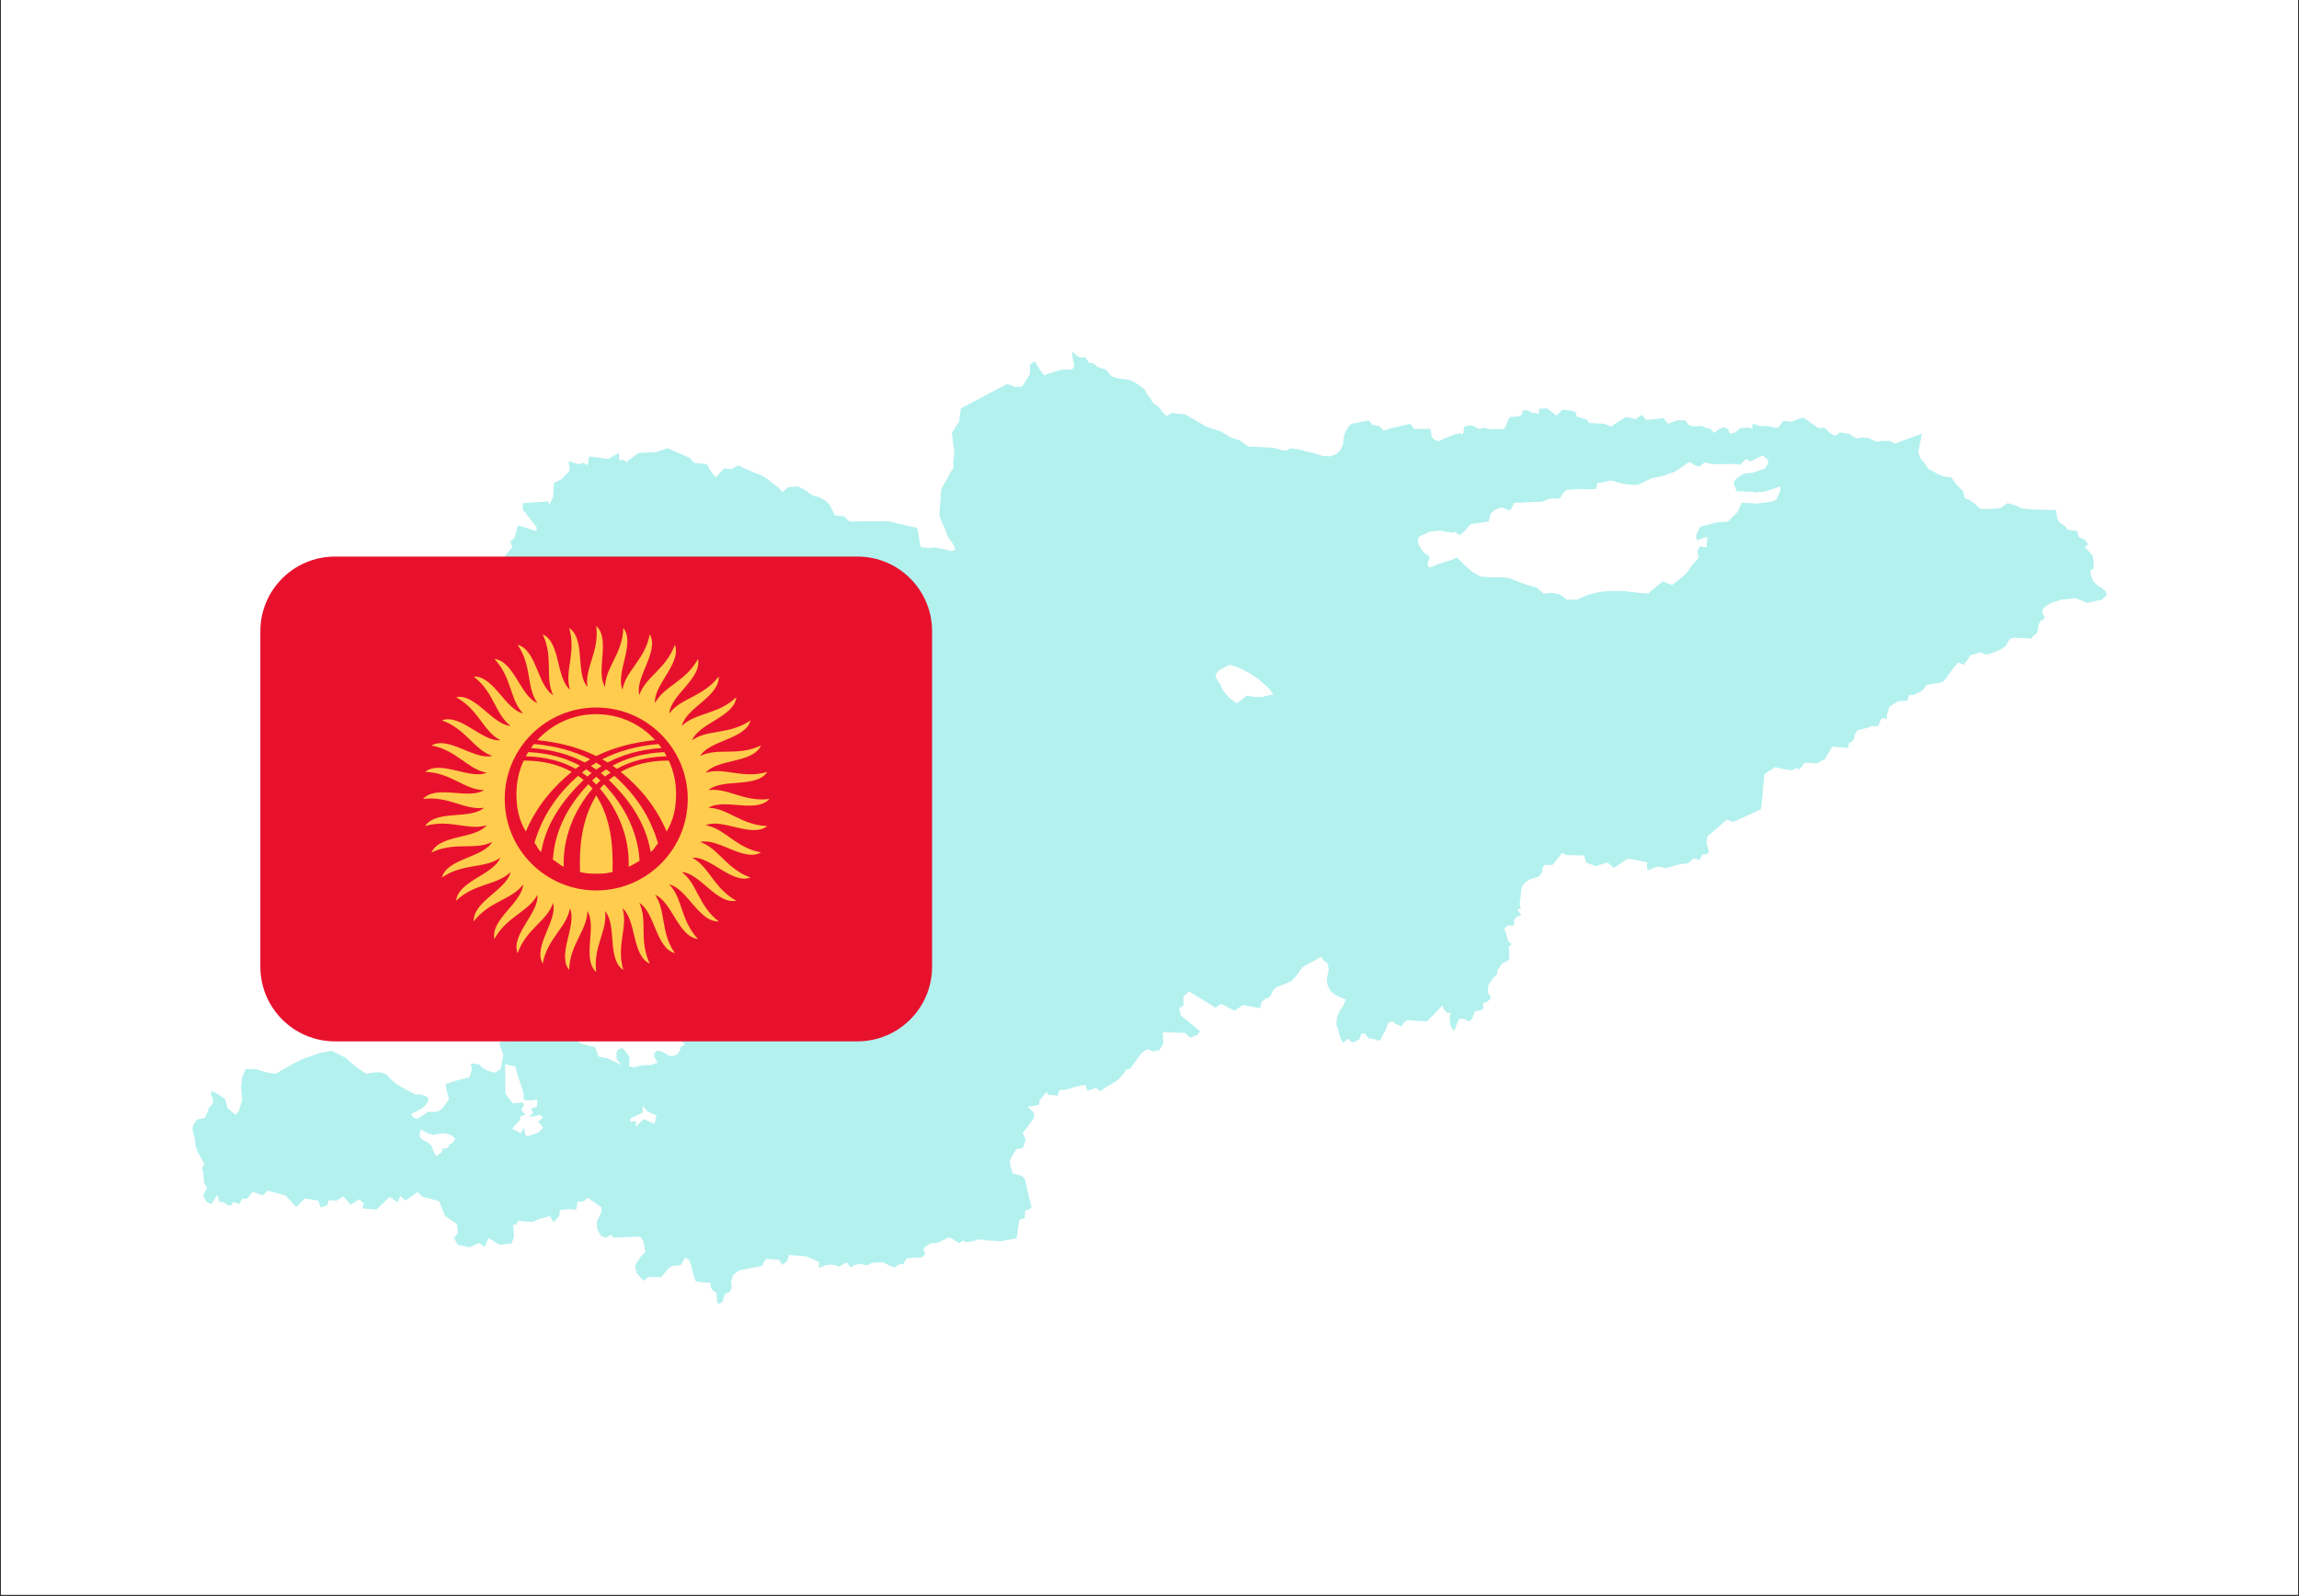
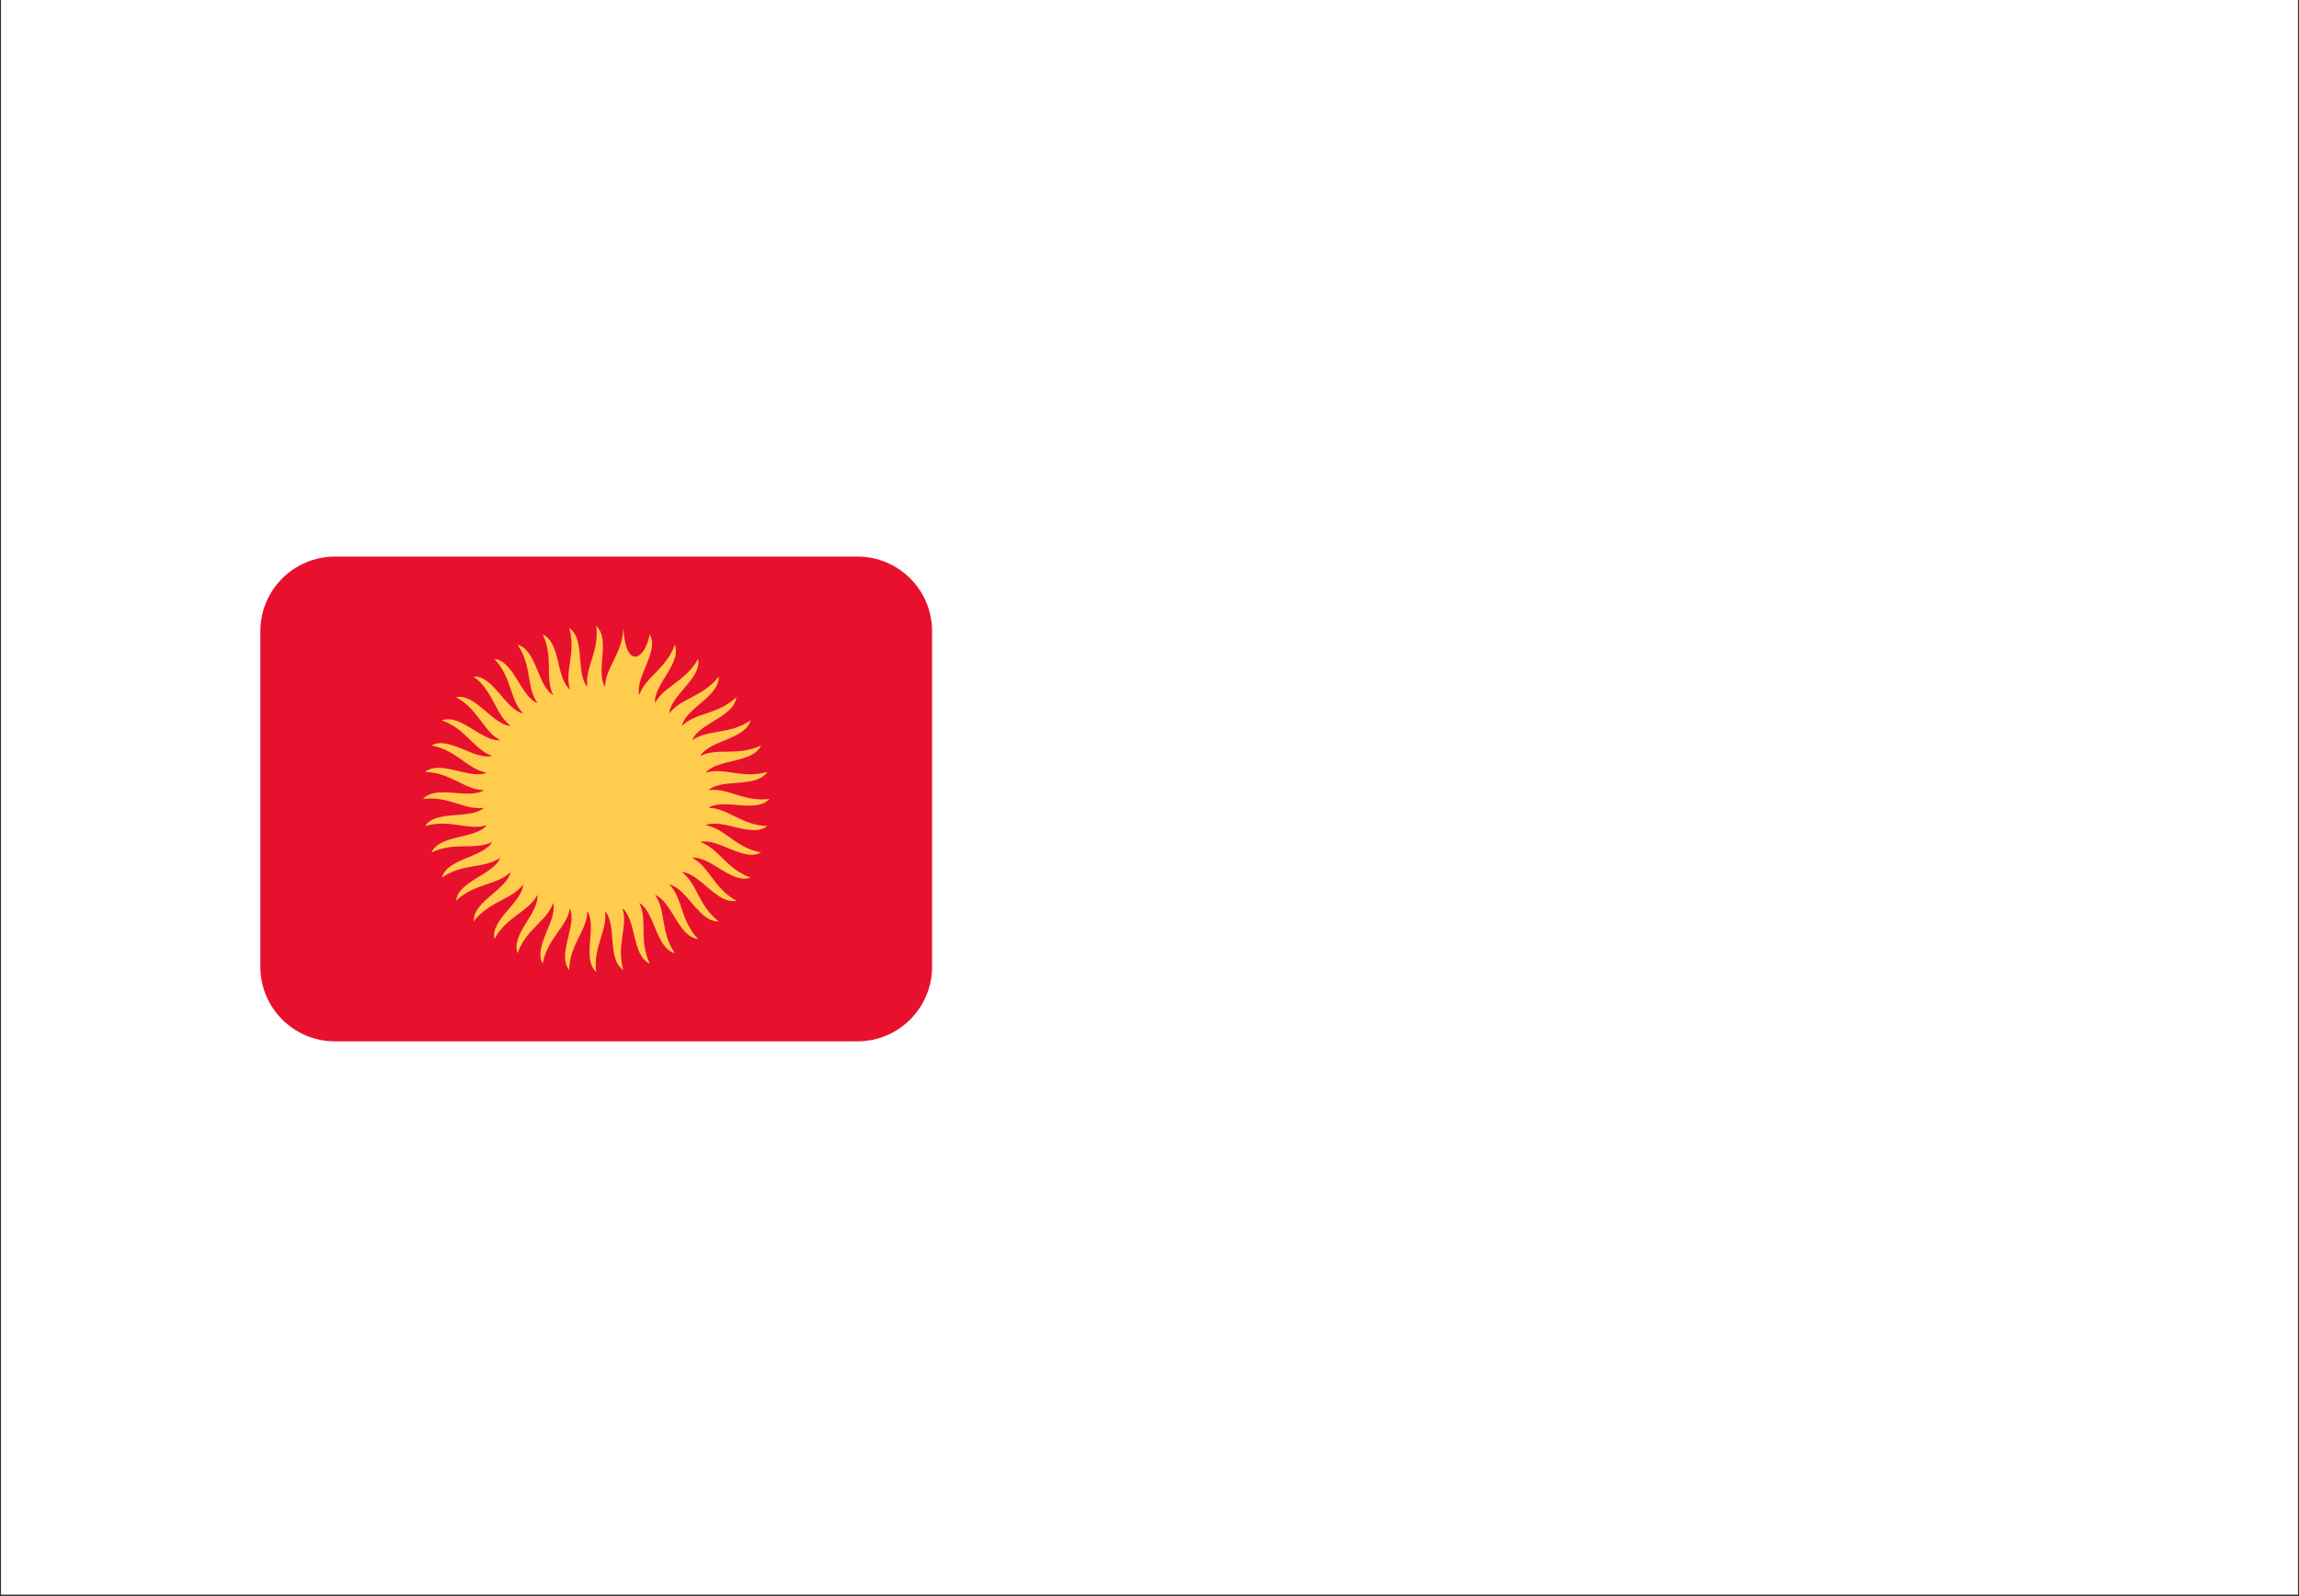
<svg xmlns="http://www.w3.org/2000/svg" width="1080" zoomAndPan="magnify" viewBox="0 0 810 562.5" height="750" preserveAspectRatio="xMidYMid meet" version="1.0">
  <rect x="0" y="0" width="810" height="562.5" fill="#333333" stroke="none" />
  <defs>
    <filter x="0%" y="0%" width="100%" height="100%" id="91def3da80">
      <feColorMatrix values="0 0 0 0 1 0 0 0 0 1 0 0 0 0 1 0 0 0 1 0" color-interpolation-filters="sRGB" />
    </filter>
    <clipPath id="4f5f883192">
      <path d="M 0.359 0 L 809.641 0 L 809.641 562 L 0.359 562 Z M 0.359 0 " clip-rule="nonzero" />
    </clipPath>
    <mask id="a24617fdf1">
      <g filter="url(#91def3da80)">
        <rect x="-81" width="972" fill="#000000" y="-56.25" height="675" fill-opacity="0.3" />
      </g>
    </mask>
    <clipPath id="6a17c8080f">
-       <path d="M 0.801 0.969 L 675.199 0.969 L 675.199 336.418 L 0.801 336.418 Z M 0.801 0.969 " clip-rule="nonzero" />
-     </clipPath>
+       </clipPath>
    <clipPath id="e784b9cc40">
      <rect x="0" width="676" y="0" height="338" />
    </clipPath>
    <clipPath id="bc7459347c">
      <path d="M 91.668 196.148 L 328.461 196.148 L 328.461 366.996 L 91.668 366.996 Z M 91.668 196.148 " clip-rule="nonzero" />
    </clipPath>
  </defs>
  <g clip-path="url(#4f5f883192)">
-     <path fill="#ffffff" d="M 0.359 0 L 809.641 0 L 809.641 562 L 0.359 562 Z M 0.359 0 " fill-opacity="1" fill-rule="nonzero" />
    <path fill="#ffffff" d="M 0.359 0 L 809.641 0 L 809.641 562 L 0.359 562 Z M 0.359 0 " fill-opacity="1" fill-rule="nonzero" />
  </g>
  <g mask="url(#a24617fdf1)">
    <g transform="matrix(1, 0, 0, 1, 67, 123)">
      <g clip-path="url(#e784b9cc40)">
        <g clip-path="url(#6a17c8080f)">
          <path fill="#00cfc8" d="M 560.254 49.93 L 558.746 53.25 L 556.934 53.855 L 551.793 54.457 L 546.656 54.16 L 545.148 57.48 L 541.824 60.805 L 537.895 61.109 L 532.152 62.617 C 532.152 62.617 529.738 65.945 530.949 67.453 C 530.949 67.453 532.762 66.547 534.574 66.242 L 534.27 69.875 L 531.852 69.57 L 530.949 71.383 L 531.551 73.5 L 529.129 76.215 L 527.016 79.234 L 522.184 83.164 L 518.859 81.957 L 516.441 83.77 L 513.727 86.188 L 510.094 85.887 L 504.957 85.281 L 500.426 85.281 L 496.801 85.582 L 492.871 86.492 L 488.645 88.305 L 485.02 88.305 L 482.598 86.492 L 479.879 85.887 L 476.859 86.188 L 474.441 84.074 L 471.117 83.164 C 471.117 83.164 466.887 81.656 464.773 80.75 L 462.055 80.445 L 458.125 80.445 L 454.5 80.145 L 451.477 78.332 L 448.758 75.914 L 446.34 73.5 L 444.223 74.402 L 441.199 75.312 C 441.199 75.312 438.484 76.215 437.277 76.82 C 436.066 77.422 435.465 75.609 436.672 73.797 C 436.672 73.797 436.672 72.59 434.855 71.984 L 433.348 69.875 C 433.348 69.875 431.535 67.152 433.348 65.945 L 436.672 64.43 C 436.672 64.43 440.297 63.828 441.199 64.133 C 442.109 64.43 445.133 64.734 445.133 64.734 L 445.734 64.43 C 445.734 64.43 445.734 64.43 447.242 65.641 L 449.062 64.133 L 451.172 61.715 L 457.52 60.805 C 457.52 60.805 457.52 60.805 457.824 59.598 C 458.125 58.387 457.824 58.387 458.727 57.48 C 459.637 56.574 460.539 56.27 461.75 55.973 C 462.957 55.672 463.262 56.574 465.074 56.879 L 466.582 54.16 C 466.582 54.16 466.582 54.16 469.305 54.16 L 473.535 53.855 L 476.254 53.855 C 476.254 53.855 478.367 52.652 480.184 52.652 C 480.184 52.652 481.996 52.949 482.902 52.348 C 482.902 52.348 483.207 50.832 485.02 49.625 L 489.852 49.324 C 489.852 49.324 492.871 49.625 495.289 49.324 L 495.895 47.207 L 498.309 46.91 L 500.426 46.301 L 504.957 47.512 C 504.957 47.512 508.887 48.117 510.094 47.812 C 511.309 47.512 514.023 45.699 515.539 45.395 C 517.047 45.09 518.859 44.793 518.859 44.793 C 518.859 44.793 520.977 43.883 522.184 43.582 C 523.391 43.277 524.898 42.07 527.016 40.562 C 529.129 39.051 528.227 40.562 531.551 41.473 C 531.551 41.473 531.551 41.473 533.664 39.957 L 536.082 40.562 L 540.918 40.562 C 540.918 40.562 544.543 40.258 546.051 40.863 L 548.168 38.75 L 549.676 39.652 L 553.91 37.543 C 553.91 37.543 553.91 37.543 555.719 38.75 L 556.023 40.258 L 554.816 42.07 L 553.301 42.676 L 550.586 43.582 L 547.566 43.883 C 547.566 43.883 545.148 45.09 544.238 46.301 C 543.336 47.512 544.238 47.812 544.543 49.324 C 544.844 50.832 546.355 49.93 547.566 50.23 C 548.773 50.535 548.773 49.93 551.793 50.535 L 554.816 50.23 L 560.254 48.418 Z M 378.348 122.449 C 376.238 123.055 372.309 122.145 372.309 122.145 C 370.496 123.656 368.684 124.867 368.684 124.867 L 365.965 122.75 C 365.965 122.75 363.551 120.332 363.246 118.824 C 362.941 117.312 359.621 115.805 362.641 113.082 L 366.266 111.27 L 369.891 112.477 L 373.82 114.59 L 376.84 116.707 L 380.168 119.727 L 381.676 121.844 C 381.676 121.844 380.465 121.844 378.348 122.449 Z M 163.664 273.074 L 159.738 271.41 L 156.867 274.277 L 157.168 272.164 L 155.055 272.316 L 155.207 271.105 L 159.434 269.145 L 159.434 266.727 L 161.098 268.691 L 164.27 270.055 Z M 122.723 276.094 C 122.723 276.094 120.91 276.848 120.156 277 C 119.398 277.148 118.949 277.754 118.34 277.148 C 117.734 276.551 117.734 274.582 117.734 274.582 C 117.285 274.434 116.527 276.395 116.527 276.395 C 115.316 275.941 115.02 275.336 113.961 275.188 C 112.902 275.035 114.867 273.074 114.867 273.074 L 116.227 271.711 L 116.375 270.504 L 118.188 269.75 L 116.832 268.539 L 116.832 267.633 L 117.586 266.727 L 117.285 265.52 L 113.656 265.82 L 111.09 262.492 L 110.938 252.07 L 114.562 252.824 L 115.316 255.695 L 116.078 258.113 L 116.98 260.68 L 117.586 262.945 L 117.434 264.609 L 118.645 264.758 L 120.762 264.758 L 122.27 264.461 C 122.418 265.52 122.117 267.176 122.117 267.176 L 120.457 267.48 C 119.852 267.938 120.91 269.145 120.91 269.145 L 119.398 270.652 C 120 270.652 123.477 269.898 123.477 269.898 L 124.23 270.957 L 122.574 272.316 L 123.477 273.223 L 124.387 274.434 Z M 92.352 279.871 L 91.293 280.324 L 90.844 281.531 C 90.844 281.531 90.379 281.805 89.637 281.684 C 88.727 281.531 88.953 282.543 88.578 283.039 C 88.125 283.645 86.617 284.402 86.617 284.402 L 85.559 282.285 L 85.102 280.777 L 83.746 279.719 L 82.383 278.961 L 81.172 278.059 C 80.418 276.551 81.328 275.035 81.328 275.035 L 83.441 276.246 L 85.707 277 L 87.824 276.551 L 89.48 276.395 L 91.449 276.848 L 92.504 277.453 L 93.41 278.355 Z M 675.074 85.578 L 673.711 84.367 L 671.75 83.16 L 670.543 81.801 L 669.637 79.684 L 669.484 78.027 L 670.543 77.574 L 670.691 75.457 L 670.242 72.738 L 667.52 69.715 L 668.73 68.961 L 667.672 67.301 L 665.41 66.242 L 664.805 64.125 L 661.48 63.672 L 660.875 62.77 L 659.816 61.859 L 658.758 61.254 L 657.855 59.746 L 657.398 56.719 C 657.398 56.719 644.859 56.719 644.711 55.816 L 643.348 55.211 L 640.328 54.305 L 637.762 56.117 C 637.762 56.117 630.512 56.719 630.355 56.117 L 628.691 54.453 L 626.73 53.094 L 625.523 52.797 L 625.066 52.043 L 624.613 50.074 L 622.195 47.656 L 620.539 45.242 L 617.969 44.938 L 616.004 44.184 L 614.043 43.125 L 612.379 42.219 L 611.02 40.102 L 609.656 38.594 L 608.902 36.328 L 609.359 33.91 L 610.113 29.832 L 600.746 33.309 L 599.84 32.852 L 598.777 32.398 L 596.367 32.398 L 594.398 32.703 L 593.191 32.25 L 591.227 31.34 L 589.414 31.188 L 586.996 31.496 L 585.789 30.734 L 584.73 29.98 L 581.254 29.375 C 581.254 29.375 579.891 30.734 579.293 30.586 L 577.48 29.375 L 575.816 27.715 L 573.699 27.863 L 568.562 24.238 L 567.355 24.387 L 564.184 25.598 L 561.312 25.297 L 559.5 27.715 C 559.5 27.715 558.441 27.863 557.984 27.715 C 557.535 27.562 556.777 27.266 556.777 27.266 L 554.664 27.109 L 553.301 27.266 L 551.793 26.656 L 550.438 26.355 L 550.438 28.02 L 548.922 27.715 L 546.207 27.863 L 544.391 29.375 L 542.426 29.832 L 541.973 28.469 L 540.613 27.562 L 539.102 28.02 L 536.836 29.527 L 535.625 28.02 L 534.723 28.02 L 532.457 27.109 L 529.285 27.266 L 528.074 26.809 L 526.711 25.148 L 523.84 25.148 L 520.672 26.355 L 519.156 24.387 L 512.965 24.996 L 511.453 23.18 L 509.34 24.691 L 505.867 23.938 L 501.332 26.809 L 500.883 27.414 L 498.309 26.355 L 492.871 26.051 C 492.871 26.051 492.566 25.445 491.812 24.691 C 491.812 24.691 489.094 24.09 488.492 23.789 L 488.188 22.277 L 486.527 21.672 L 483.504 21.367 L 481.387 23.484 L 479.73 22.125 L 478.066 20.918 L 475.195 21.066 C 475.195 21.066 475.348 22.277 475.047 22.879 L 473.988 22.574 L 472.93 22.574 L 471.117 21.523 L 469.453 21.672 L 469.152 23.18 L 467.797 23.789 L 465.074 23.938 L 464.316 24.996 L 463.711 26.809 L 462.809 28.316 L 460.234 28.168 L 458.125 28.316 L 455.707 27.715 L 454.5 28.168 C 454.5 28.168 453.738 28.168 452.688 27.414 C 451.629 26.656 449.664 27.109 449.664 27.109 L 448.906 27.414 L 448.457 30.129 L 447.547 29.676 L 445.438 30.129 L 441.656 31.645 L 439.844 32.547 L 437.875 31.645 L 437.426 30.586 L 436.973 28.168 L 431.234 28.168 L 429.871 26.355 L 422.77 28.02 L 420.504 28.773 L 419.145 27.266 L 416.426 26.656 L 415.215 25.148 L 409.172 26.355 L 408.27 27.109 L 407.359 28.621 L 406.605 30.281 L 406.152 33.754 L 405.398 35.418 L 403.734 37.082 L 401.469 37.836 L 398.902 37.688 C 398.902 37.688 395.578 36.477 394.973 36.477 C 394.367 36.477 390.289 35.27 390.289 35.27 L 387.418 34.969 L 386.664 35.723 L 385 35.723 L 381.676 34.816 L 372.91 34.359 L 372.008 33.754 L 369.891 32.25 L 366.719 31.188 L 363.246 29.07 L 358.105 27.414 L 350.551 23.031 L 345.719 22.574 C 345.719 22.574 344.055 23.938 343.605 23.336 L 342.547 22.125 L 341.34 20.465 L 339.527 19.254 L 338.766 18.348 L 338.469 17.441 L 337.258 16.078 L 336.199 14.117 L 334.539 12.91 L 333.18 12.004 L 331.516 11.098 L 329.398 10.641 L 327.891 10.492 L 326.379 10.188 L 324.566 9.59 L 322.602 7.168 C 322.602 7.168 319.883 6.562 319.434 6.113 C 319.434 6.113 318.523 4.898 317.621 4.898 L 316.711 4.898 C 316.711 4.898 315.957 3.539 315.199 2.785 L 314.145 3.094 L 312.781 2.637 L 310.82 0.973 L 310.82 2.184 L 310.969 3.539 L 311.574 5.957 L 310.82 7.168 L 306.738 7.32 L 302.055 8.828 L 300.848 9.285 L 299.488 7.473 L 297.52 4.293 L 295.863 5.508 L 295.863 8.828 L 293.141 13.207 L 290.727 13.363 L 287.855 12.305 L 271.535 20.918 L 270.93 25.598 L 268.363 29.527 L 268.664 31.949 L 268.82 33.91 L 269.27 36.023 L 269.117 37.688 L 268.82 39.648 L 268.969 41.766 L 267.609 43.883 L 266.703 45.695 L 264.59 49.469 L 263.98 58.684 L 265.039 61.559 L 265.949 63.371 C 265.949 63.371 266.398 64.879 266.703 65.633 C 267.008 66.395 268.363 68.055 268.363 68.055 L 269.426 69.867 L 269.426 70.922 L 267.91 71.227 L 266.703 70.773 L 264.285 70.316 L 262.02 69.867 L 260.207 70.168 L 257.336 69.715 L 256.73 66.09 L 256.125 63.066 L 245.707 60.648 L 232.258 60.801 L 230.445 58.988 L 227.27 58.684 L 226.367 57.023 L 225.004 54.453 L 223.645 53.398 L 221.684 52.191 L 219.566 51.738 L 217.902 50.68 L 216.848 49.77 L 214.129 48.41 L 210.652 48.715 L 208.688 50.379 L 207.324 48.867 L 205.062 47.203 L 202.945 45.539 L 200.984 44.332 L 199.473 43.883 L 195.695 42.219 L 193.125 41.012 L 190.559 42.371 L 188.141 42.066 L 185.121 45.242 L 183.914 43.727 L 181.945 40.559 L 177.566 40.102 L 175.902 38.289 L 168.199 34.969 L 164.27 36.328 L 157.922 36.629 L 154.453 39.199 L 153.543 39.953 L 152.938 39.043 L 151.273 39.199 L 150.977 36.629 L 147.352 38.746 L 140.551 37.836 L 140.094 40.855 L 139.492 40.707 L 138.281 40.102 L 137.074 40.707 L 135.867 40.254 L 133.301 39.5 L 133.754 42.824 L 130.883 45.844 L 128.16 47.203 L 127.863 52.191 L 126.5 55.062 L 126.199 53.699 L 117.285 54.305 L 117.129 56.422 L 122.117 62.918 L 121.969 64.125 L 115.473 62.164 L 114.266 66.543 L 112.75 67.902 L 113.504 69.867 L 108.977 75.156 C 108.977 75.156 108.672 76.516 108.82 77.27 C 108.977 78.027 108.977 78.328 108.977 79.082 C 108.977 79.84 109.574 80.141 109.574 80.141 C 109.574 80.141 111.09 80.141 111.996 80.445 C 112.902 80.742 113.207 80.289 113.961 80.594 C 114.715 80.895 115.168 80.742 115.473 81.199 C 115.773 81.652 116.375 80.895 116.375 80.895 L 117.129 79.082 L 119.098 79.082 L 120.457 78.781 L 122.574 80.141 L 124.082 79.234 L 127.559 81.348 C 127.559 81.348 128.312 83.918 128.766 84.824 L 130.277 84.07 L 132.09 85.277 C 132.09 85.277 132.391 86.637 132.391 87.238 C 132.391 87.844 129.973 91.625 129.973 91.625 C 129.973 91.625 129.219 91.773 128.914 91.172 C 128.617 90.566 127.258 91.172 127.258 91.172 L 125.438 91.172 L 123.781 92.832 L 122.117 92.984 L 122.418 94.191 L 120.91 95.551 L 118.039 97.363 L 116.227 97.668 L 115.922 99.176 L 115.02 99.629 L 113.504 100.234 L 111.543 99.934 C 111.543 99.934 107.613 97.965 107.16 98.57 C 106.711 99.176 106.555 99.48 106.555 99.48 L 105.801 101.746 L 106.254 103.559 L 106.859 105.371 L 106.406 106.273 L 105.348 108.242 L 103.684 108.242 L 102.629 107.035 L 101.57 108.094 C 101.57 108.094 100.512 109.145 98.098 108.848 C 95.68 108.543 94.621 109.906 94.621 109.906 L 93.715 111.566 L 92.957 113.375 L 92.809 114.738 L 90.844 116.551 L 89.48 117.453 L 88.125 118.066 L 86.312 118.363 L 84.348 122.141 L 84.5 124.555 L 83.59 124.406 L 81.629 124.859 L 79.211 127.129 L 77.094 127.883 L 76.945 129.695 L 76.34 130.297 L 73.168 131.051 L 70.449 133.473 L 66.066 132.566 L 66.066 135.742 L 64.254 137.25 L 63.496 140.723 L 64.703 141.781 L 66.672 142.535 L 69.844 142.082 L 71.508 141.18 L 75.281 142.84 L 75.438 144.953 L 77.852 144.953 L 81.934 150.547 L 82.383 151.301 L 83.59 150.848 L 85.559 150.848 L 87.371 149.488 L 89.031 146.922 L 91.75 146.766 L 93.41 145.258 L 96.582 145.559 L 96.887 148.125 L 100.215 152.809 L 100.512 156.59 L 100.215 158.25 L 99.605 160.668 L 99.305 163.688 L 100.059 168.223 L 100.664 166.105 L 104.898 164.145 L 110.789 171.09 L 115.168 168.828 L 116.832 169.73 L 121.059 172.902 L 122.574 170.789 L 125.594 169.125 L 127.559 171.242 L 127.707 169.426 L 130.277 170.641 L 130.727 175.168 L 132.242 174.562 L 133.449 171.691 L 136.773 172.148 L 137.828 175.926 L 140.699 173.66 C 140.699 173.66 140.855 172.602 140.25 171.996 C 140.25 171.996 139.945 171.242 140.25 170.789 C 140.551 170.336 141.305 170.184 141.305 170.184 L 141.609 168.523 L 140.699 167.77 C 140.699 167.77 140.25 166.105 140.25 165.352 C 140.25 164.594 140.094 164.293 140.094 164.293 C 140.094 164.293 140.25 162.332 140.25 161.875 C 140.25 161.422 142.062 160.062 142.062 160.062 L 142.816 161.273 L 144.777 160.969 L 146.141 160.668 L 147.648 162.176 L 149.918 160.668 C 149.918 160.668 150.977 158.855 151.43 158.098 C 151.707 157.633 152.637 157.492 152.637 157.492 L 153.996 155.68 C 153.996 155.68 153.996 155.68 153.848 153.867 L 154.453 152.66 L 155.355 151.449 L 155.355 150.391 C 155.355 150.391 154.898 148.727 154.898 148.281 C 154.898 147.824 153.543 147.219 153.543 147.219 C 153.543 147.219 151.879 146.922 151.73 146.465 C 151.578 146.012 152.484 146.16 154.602 146.012 C 154.602 146.012 155.355 144.805 155.961 143.441 C 156.562 142.082 156.715 142.23 156.715 142.23 L 158.227 140.574 L 158.98 141.477 L 158.527 142.535 L 158.527 143.594 L 159.137 144.953 L 158.98 146.16 L 158.832 147.371 L 156.562 149.637 L 156.113 151.301 C 156.113 151.301 157.168 152.203 158.227 152.055 L 158.375 150.391 L 159.285 151.145 L 160.344 151.602 L 160.645 150.094 L 162 149.34 L 162.305 150.547 L 162.91 151.754 C 162.91 151.754 164.418 153.113 164.117 154.172 C 163.82 155.23 164.418 155.227 164.871 156.438 C 165.328 157.648 165.027 157.043 168.348 156.887 C 168.895 156.867 168.199 157.492 167.895 158.699 C 167.594 159.91 167.895 158.699 168.348 159.758 C 168.801 160.816 168.348 159.758 168.652 160.668 C 168.953 161.578 168.504 161.578 168.652 162.48 C 168.801 163.383 168.953 164.293 168.953 164.293 L 169.258 166.254 L 168.953 167.465 C 168.953 167.465 168.199 168.371 167.895 168.977 C 167.594 169.582 167.594 170.641 167.594 170.641 L 168.801 172.602 C 168.801 172.602 170.16 173.055 171.219 173.207 C 172.277 173.355 172.277 173.66 173.18 173.66 C 174.09 173.66 173.941 173.961 175.754 173.961 C 175.754 173.961 176.961 175.02 177.715 175.324 C 178.469 175.621 179.832 175.926 179.832 175.926 L 181.191 174.562 L 183.004 173.355 L 186.48 173.961 L 187.383 176.375 C 187.383 176.375 187.234 178.344 187.539 178.793 C 187.836 179.25 187.539 180.91 187.539 180.91 L 187.992 182.875 C 187.992 182.875 188.293 184.387 188.746 184.535 C 189.199 184.688 189.5 184.688 189.953 184.84 C 190.41 184.992 191.012 184.535 192.223 184.688 C 193.43 184.84 193.281 184.535 194.035 183.781 C 194.789 183.027 195.094 182.723 195.996 181.969 C 196.906 181.215 197.508 183.477 198.262 183.934 C 199.016 184.387 199.926 184.535 199.926 184.535 C 199.926 184.535 202.039 185.141 202.641 185.141 C 203.246 185.141 204.156 185.445 204.758 185.895 C 205.363 186.348 204.758 185.895 204.758 186.805 C 204.758 187.711 204.453 188.012 204.758 188.617 C 205.062 189.219 206.422 189.219 207.027 189.219 C 207.629 189.219 207.629 189.523 207.93 189.98 C 208.234 190.43 208.84 191.637 209.594 192.09 C 210.352 192.547 210.652 193.449 211.254 194.656 C 211.254 194.656 210.352 195.867 210.949 197.078 C 211.223 197.621 212.316 197.68 213.375 197.832 C 214.426 197.984 215.484 198.438 216.543 198.289 C 217.602 198.133 217.902 199.043 217.902 199.043 L 220.168 199.34 L 224.25 199.191 L 227.574 199.043 L 229.082 200.398 L 229.992 201.914 L 231.348 203.121 L 232.863 203.27 L 234.07 202.211 L 235.578 201.309 L 237.996 200.703 L 240.113 200.102 L 243.133 200.551 L 245.402 200.551 L 246.004 201.457 L 245.707 202.816 L 244.344 205.391 L 242.379 206.293 L 239.656 207.203 L 235.734 208.105 L 234.523 208.559 L 233.465 209.312 L 232.258 210.223 L 231.051 210.828 L 229.082 211.281 L 227.574 211.887 L 226.816 214.453 L 221.98 214.453 L 222.891 216.266 L 223.344 217.172 L 221.832 218.531 L 221.684 220.492 L 221.832 222.762 C 221.832 222.762 220.625 221.855 220.168 221.703 C 219.715 221.551 217.902 222.609 217.754 222.156 L 217.297 220.492 C 217.297 220.492 216.543 220.344 215.941 221.098 L 216.09 222.457 L 215.941 224.422 L 215.484 226.387 L 214.73 227.293 L 213.523 226.988 L 212.316 227.293 L 210.949 226.086 L 209.594 225.176 L 207.629 224.879 L 206.57 224.422 L 205.363 222.91 L 203.855 224.422 L 201.59 220.492 L 199.77 218.836 L 195.848 218.984 C 195.848 218.984 196.602 219.738 196.906 220.344 C 197.203 220.949 198.113 221.098 198.113 221.098 L 198.113 222.312 L 198.867 223.066 L 200.379 223.363 L 200.68 225.027 L 199.621 225.48 L 197.66 226.539 L 198.414 227.293 L 200.227 227.898 L 200.984 229.105 L 201.133 232.277 L 200.074 233.492 L 199.621 234.395 L 199.77 236.961 L 198.113 236.512 L 196.602 235.605 L 194.637 233.637 L 191.918 232.883 L 190.863 232.883 L 189.5 231.523 L 189.047 229.711 L 187.539 229.562 L 184.668 229.105 C 184.516 232.129 179.074 231.672 179.074 231.672 L 179.98 233.336 L 179.074 235.453 L 177.863 237.266 L 172.578 242.555 L 172.73 243.457 L 174.391 245.121 L 172.883 245.875 L 172.578 247.082 L 171.672 248.598 L 169.707 249.199 L 168.348 248.895 L 166.535 247.691 L 164.723 247.238 L 163.516 248.141 L 163.516 249.5 L 164.723 251.617 L 163.82 251.766 L 162.457 252.375 L 160.039 252.375 L 158.832 252.527 L 156.562 253.129 L 154.602 252.824 L 154.75 251.617 L 154.75 249.5 L 153.848 248.141 L 152.332 246.328 L 150.977 246.785 L 150.215 247.844 L 150.215 250.258 L 152.035 252.371 L 150.215 251.469 L 146.895 249.953 L 143.875 249.352 L 142.668 246.023 L 139.945 245.422 L 137.223 244.516 L 134.508 241.797 L 130.277 242.102 L 129.371 239.078 L 127.258 240.586 L 125.746 239.379 L 118.188 240.289 L 112.75 243.914 C 109.73 243.914 108.82 244.516 108.82 244.516 L 110.336 248.746 L 109.379 253.816 L 107.352 255.027 C 107.352 255.027 102.902 254.223 102.09 252.199 C 102.09 252.199 100.477 251.793 98.855 251.793 L 99.262 253.816 L 98.449 256.648 L 93.594 257.863 L 89.953 259.074 L 90.355 261.102 L 91.168 264.336 C 91.168 264.336 89.547 267.172 87.926 268.387 C 87.926 268.387 86.312 269.199 83.883 268.793 L 80.238 271.219 C 80.238 271.219 78.621 271.625 77.809 269.598 L 81.051 267.98 C 81.051 267.98 84.285 265.957 83.883 263.938 C 83.883 263.938 81.859 262.316 79.43 262.719 L 77.004 261.504 L 73.363 259.484 C 73.363 259.484 71.742 258.676 69.715 256.246 C 67.695 253.816 62.027 255.434 62.027 255.434 L 58.387 253.008 L 54.742 249.766 L 49.891 247.34 L 45.434 248.152 L 39.773 250.172 L 35.727 252.199 L 30.059 255.434 L 27.223 255.027 L 23.176 253.816 L 19.535 253.816 L 18.32 256.648 L 17.922 260.297 L 18.32 264.742 L 17.117 268.539 L 16.059 269.898 L 14.398 268.539 L 13.188 267.48 L 12.281 264.312 L 10.773 263.25 L 9.562 262.492 L 7.602 261.438 L 7.297 262.492 L 8.051 264.461 L 8.051 265.82 L 6.543 267.48 L 6.238 268.691 L 5.18 270.957 L 2.461 271.562 L 1.254 273.223 C 1.254 273.223 0.801 274.277 0.801 274.883 C 0.801 275.484 1.703 278.512 1.703 278.512 C 1.703 278.512 1.703 280.473 2.008 281.078 C 2.312 281.684 2.461 282.59 2.762 283.195 C 3.066 283.801 3.969 285.309 3.969 285.309 L 5.027 287.426 L 4.125 288.633 L 4.574 289.992 L 4.879 293.922 L 5.938 295.434 L 4.574 298.301 L 5.781 300.566 L 7.445 301.32 L 9.562 298.152 L 10.316 300.566 L 11.98 300.719 L 13.039 301.625 L 14.398 301.93 L 15.152 300.566 L 17.27 301.32 L 18.328 299.508 L 20.141 299.359 L 22.102 296.941 L 25.426 298.301 L 27.391 296.637 L 33.586 298.301 L 37.359 302.379 L 40.383 299.359 L 45.066 300.113 L 45.977 302.531 L 48.238 301.777 L 48.84 299.965 L 51.711 300.113 L 53.98 298.605 L 56.547 301.625 L 59.418 299.66 L 61.234 301.172 L 60.629 302.836 L 65.613 303.289 L 70.297 298.754 L 73.02 300.719 L 74.074 298.457 L 75.887 300.113 L 80.121 297.094 L 81.777 298.754 L 87.668 300.27 L 89.785 305.555 L 94.016 308.422 L 94.32 311.441 L 92.957 313.41 L 94.32 315.676 L 98.395 316.586 L 101.723 315.074 L 103.84 316.43 L 105.047 313.262 L 108.977 315.676 L 113.207 315.223 L 114.109 312.957 L 113.809 308.422 L 114.715 308.727 L 115.621 307.215 L 120.457 307.668 L 123.023 306.613 L 126.805 305.555 C 126.805 305.555 127.559 307.062 127.863 307.52 C 128.16 307.973 128.766 306.914 128.766 306.914 L 130.125 305.402 L 130.277 303.438 L 133.301 303.133 L 136.016 303.289 L 136.469 300.566 L 138.887 300.27 L 139.945 299.059 L 141.305 299.965 L 144.934 302.531 L 144.934 304.043 L 143.27 307.52 C 143.27 307.52 143.27 309.785 143.57 310.539 C 143.875 311.293 144.934 312.656 144.934 312.656 L 146.441 313.262 L 148.559 312.051 L 148.859 313.109 L 158.375 312.805 L 159.137 313.41 L 159.891 315.223 L 160.344 318.242 L 158.832 319.758 L 156.715 323.078 L 157.324 325.648 L 159.738 328.367 L 161.551 327.008 L 165.93 327.156 L 168.504 323.988 L 170.012 323.078 C 170.012 323.078 171.973 323.234 173.031 322.621 L 174.391 320.207 L 175.902 321.113 L 176.508 322.93 C 176.508 322.93 177.715 328.516 178.32 328.672 C 178.32 328.672 181.496 328.969 183.309 329.125 C 183.309 329.125 183.309 330.027 183.605 330.938 C 183.914 331.84 184.359 331.84 185.422 332.594 C 185.422 332.594 185.57 335.168 185.727 335.922 C 185.875 336.676 186.629 336.523 187.539 335.77 C 187.902 335.465 187.688 334.863 188.141 333.805 C 188.598 332.75 188.441 332.898 189.199 332.75 C 189.953 332.594 190.105 332.145 190.559 331.387 C 191.012 330.633 190.707 330.18 190.707 330.18 L 190.559 328.516 L 191.312 326.402 L 193.281 324.742 L 201.738 323.078 L 201.887 322.176 L 202.945 320.66 L 207.48 320.965 L 208.688 322.777 L 210.352 321.414 L 210.949 319.301 L 217 319.758 L 221.531 321.719 L 221.531 323.836 L 223.793 322.93 L 226.211 322.629 L 228.629 323.383 L 231.348 321.867 L 232.707 323.684 L 233.922 322.93 L 235.734 322.324 L 238.449 322.93 L 240.418 322.02 L 244.043 321.867 L 246.914 323.234 L 248.273 323.684 L 249.629 322.629 L 251.293 322.473 L 252.352 320.512 C 252.352 320.512 253.105 320.359 254.016 320.359 C 254.918 320.359 255.066 319.906 255.828 320.207 C 256.582 320.512 257.789 320.055 257.789 320.055 L 258.996 318.996 L 258.395 317.488 L 258.691 316.586 L 260.809 315.223 L 263.531 314.918 L 267.156 313.109 C 267.156 313.109 268.215 313.262 268.969 313.863 C 269.723 314.469 271.086 315.074 271.086 315.074 L 272.297 314.164 L 273.348 314.77 C 273.348 314.77 274.406 314.617 275.617 314.469 C 276.824 314.312 276.98 313.863 276.98 313.863 L 278.336 313.863 L 280.902 314.164 L 285.586 314.469 L 291.18 313.41 L 291.48 311.293 L 291.785 309.18 C 291.785 309.18 291.934 307.668 292.234 307.062 C 292.539 306.461 294.047 306.309 294.047 306.309 L 294.199 303.742 L 296.469 302.684 C 296.469 302.684 294.199 293.316 294.199 292.863 C 294.199 292.414 293.141 291.504 293.141 291.504 L 291.785 291.051 L 289.668 290.445 L 289.516 289.238 C 289.516 289.238 288.914 288.027 288.914 287.574 C 288.914 287.121 288.762 286.215 288.762 286.215 C 288.762 286.215 289.516 284.402 289.973 283.801 C 290.422 283.195 291.023 281.988 291.023 281.988 L 293.293 281.684 L 293.895 280.324 L 294.352 278.66 L 293.293 276.246 L 294.953 274.281 L 297.371 270.809 L 297.223 269.145 L 295.105 267.031 L 297.371 266.727 L 299.035 266.422 L 299.34 264.758 L 301.758 261.738 C 301.758 261.738 301.758 261.738 302.055 262.496 C 302.359 263.25 303.266 262.797 304.172 262.945 C 305.078 263.102 305.531 263.25 305.531 263.25 C 305.531 263.25 305.984 261.59 306.59 260.984 L 308.098 261.133 C 308.098 261.133 310.668 260.531 311.125 260.23 C 311.574 259.926 315.352 259.32 315.352 259.32 L 316.105 261.289 L 317.164 261.133 L 319.129 260.379 L 320.789 261.59 C 320.789 261.59 322.902 259.777 323.812 259.473 C 324.715 259.172 327.285 257.211 327.285 257.211 L 328.496 255.848 L 329.855 253.883 L 331.219 253.578 L 333.328 250.715 C 333.328 250.715 334.992 248.293 335.445 247.992 C 335.895 247.691 336.051 247.238 337.41 246.785 L 339.223 247.539 L 341.488 247.082 L 342.848 244.82 L 342.695 240.742 L 350.551 241.043 L 352.367 242.703 L 354.781 241.797 L 355.84 240.438 L 349.043 234.852 L 348.438 232.426 L 349.945 231.375 L 349.945 228.199 L 351.914 226.387 L 361.277 232.129 L 363.246 230.77 L 367.93 233.188 L 370.949 231.219 L 376.992 232.277 L 377.445 230.164 L 378.805 228.957 L 380.012 228.652 L 380.922 227.445 L 381.676 225.781 C 381.676 225.781 382.734 224.723 384.246 224.273 C 385.754 223.82 386.359 223.516 386.359 223.516 L 388.172 222.609 L 389.836 220.797 L 391.797 217.926 L 398.598 214.148 L 399.203 215.359 L 400.711 216.414 L 401.164 218.531 L 400.559 221.703 C 400.262 223.668 401.164 225.027 401.164 225.027 C 402.074 227.898 406.152 228.504 407.207 229.406 C 407.207 229.406 406.605 230.465 406.453 231.07 C 406.301 231.672 405.094 233.035 405.094 233.035 L 404.336 234.695 C 404.336 234.695 403.887 235.902 403.887 237.266 C 403.887 238.625 404.035 238.773 404.035 238.773 L 404.488 239.832 C 404.488 239.832 404.789 241.496 404.945 241.949 C 405.094 242.398 405.398 243.457 406.301 244.516 C 406.301 244.516 406.906 243.914 407.512 243.309 C 408.113 242.703 408.418 243.762 408.418 243.762 L 409.926 244.367 L 411.895 243.309 L 412.797 241.195 L 414.008 241.348 C 414.008 241.348 414.461 242.102 415.066 242.703 C 415.672 243.309 416.125 243.008 416.125 243.008 C 416.125 243.008 417.633 243.309 418.238 243.613 C 418.84 243.914 419.445 243.457 419.445 243.457 L 420.051 241.949 L 420.957 240.438 L 421.562 238.93 L 422.016 237.566 L 423.523 236.812 C 423.523 236.812 424.582 238.02 425.492 238.172 L 427 238.773 L 427.148 237.871 L 428.812 236.512 L 435.762 236.969 C 435.762 236.969 440.902 231.828 441.051 231.375 C 441.199 230.918 441.199 232.426 441.961 232.883 L 442.715 233.941 C 442.715 233.941 442.715 233.941 444.223 233.941 C 444.223 233.941 443.617 235.148 443.766 235.754 C 443.922 236.359 443.766 237.566 444.074 238.477 C 444.371 239.379 444.824 239.379 445.133 240.137 C 445.43 240.891 446.191 238.02 446.191 238.02 L 447.094 236.059 C 447.094 236.059 448.152 236.059 448.605 236.059 C 449.055 236.059 449.211 236.207 450.113 236.812 C 451.023 237.418 451.926 235.453 451.926 235.453 C 451.926 235.453 452.23 234.246 452.531 233.641 C 452.836 233.035 453.289 233.336 453.895 233.188 C 454.5 233.035 455.254 233.035 455.551 232.426 C 455.855 231.824 455.402 231.375 455.551 230.77 C 455.707 230.164 456.312 230.613 457.371 229.711 C 458.422 228.801 457.973 228.957 458.125 228.504 C 458.273 228.047 457.371 227.293 457.371 227.293 L 457.215 225.48 L 457.52 223.82 L 459.027 221.703 L 460.391 220.492 L 460.691 218.836 L 462.055 216.719 L 464.77 215.207 L 464.621 210.676 L 465.68 209.617 L 464.918 209.312 L 464.316 208.41 L 463.711 206.145 L 462.957 204.48 C 462.957 204.48 464.016 202.816 465.074 203.121 C 466.133 203.422 466.434 203.121 466.434 203.121 L 466.434 201.16 C 466.434 201.16 467.34 200.102 467.789 199.945 C 468.246 199.797 469 199.496 469 199.496 C 469 199.496 468.551 198.891 468.246 198.438 C 467.941 197.984 467.641 197.684 467.641 197.684 L 468.848 196.926 L 468.395 195.715 L 468.699 193.449 L 469 190.43 C 469 190.43 469.453 188.766 470.059 188.316 C 470.66 187.863 471.871 186.805 472.781 186.652 C 473.684 186.504 475.195 185.898 475.195 185.898 C 475.195 185.898 475.949 185.141 476.254 184.387 C 476.555 183.633 476.406 182.875 476.406 182.875 L 477.312 181.82 L 480.031 181.82 L 483.355 177.586 L 484.863 178.344 L 491.059 178.496 L 491.965 181.062 L 495.289 182.27 L 499.367 180.91 L 501.637 182.875 L 506.621 179.555 L 513.422 180.91 L 513.266 181.82 L 513.422 183.781 C 513.422 183.781 515.082 183.18 516.137 182.723 C 517.195 182.27 518.254 182.574 518.254 182.574 L 520.066 183.027 C 520.066 183.027 520.82 182.574 521.879 182.426 C 522.547 182.328 522.938 181.969 523.996 181.82 L 526.109 181.367 L 527.465 181.367 C 527.465 181.367 528.828 180.457 529.738 179.398 C 529.738 179.398 531.246 180.156 531.852 180.008 L 532.762 178.195 L 534.27 178.039 C 534.27 178.039 535.477 177.434 534.871 176.227 C 534.871 176.227 534.27 174.562 534.27 173.961 C 534.27 173.355 534.574 171.691 534.574 171.691 L 535.781 170.789 L 538.199 168.672 C 538.199 168.672 540.613 166.559 541.07 166.105 C 541.52 165.652 543.637 166.711 543.637 166.711 L 553.457 162.176 L 554.664 149.789 L 558.441 147.371 C 558.441 147.371 564.027 148.727 564.637 148.43 C 565.242 148.125 565.543 147.676 565.543 147.676 L 566.898 148.125 L 567.957 147.07 C 567.957 147.07 568.414 145.863 568.867 145.863 C 569.32 145.863 569.922 145.863 570.68 145.863 C 571.434 145.863 571.887 146.16 573.098 146.012 C 574.305 145.863 574.453 144.953 575.207 144.953 C 575.969 144.953 576.871 142.992 576.871 142.992 L 578.535 140.121 L 584.125 140.574 L 584.426 138.91 L 586.09 137.852 C 586.09 137.852 586.387 136.793 586.387 136.039 L 587.445 134.379 C 587.445 134.379 591.379 133.473 592.133 133.02 C 592.887 132.566 593.496 133.02 593.496 133.02 L 594.852 132.719 C 594.852 132.719 595.605 130 596.359 130 L 597.723 130.449 C 597.723 130.449 597.723 129.09 598.18 127.73 C 598.629 126.375 598.477 126.219 598.477 126.219 L 601.805 124.105 C 601.805 124.105 604.371 124.105 605.125 123.801 L 605.578 121.84 L 607.09 121.988 L 609.203 120.93 L 610.41 120.324 L 611.77 118.363 C 611.77 118.363 616.305 117.758 617.512 117.305 L 618.57 116.098 L 620.688 113.227 L 622.801 110.508 L 624.918 111.262 L 626.277 109.449 L 627.184 107.938 C 627.184 107.938 629.602 107.184 631.109 106.883 C 631.109 106.883 631.867 107.637 632.922 107.637 C 633.98 107.637 634.586 107.184 634.586 107.184 L 637.762 105.977 L 639.723 104.617 L 640.633 102.953 L 641.234 102.047 L 642.742 101.746 L 646.824 101.895 C 646.824 101.895 647.734 101.895 648.488 102.047 C 649.242 102.195 648.488 102.047 649.391 101.141 C 650.301 100.234 649.996 101.141 650.605 100.082 C 651.207 99.023 650.902 98.719 651.207 97.512 C 651.508 96.305 651.359 96.914 651.809 96.152 C 652.262 95.398 652.418 95.703 653.016 95.25 C 653.625 94.797 653.32 94.34 653.32 94.34 C 653.32 94.34 652.418 92.984 652.566 92.23 C 652.715 91.469 653.469 90.863 653.469 90.863 L 655.887 89.355 L 659.512 88.297 L 664.352 87.844 L 668.578 89.508 C 668.578 89.508 670.691 88.902 671.449 88.754 C 672.203 88.602 673.414 88.449 673.414 88.449 L 675.227 86.785 L 675.074 85.578 " fill-opacity="1" fill-rule="nonzero" />
        </g>
      </g>
    </g>
  </g>
  <g clip-path="url(#bc7459347c)">
    <path fill="#e8112d" d="M 328.395 340.711 C 328.395 355.227 316.621 366.996 302.102 366.996 L 118.027 366.996 C 103.508 366.996 91.734 355.227 91.734 340.711 L 91.734 222.434 C 91.734 207.918 103.508 196.148 118.027 196.148 L 302.102 196.148 C 316.621 196.148 328.395 207.918 328.395 222.434 Z M 328.395 340.711 " fill-opacity="1" fill-rule="nonzero" />
  </g>
-   <path fill="#ffcc4d" d="M 213.176 242.055 C 213.266 235.188 219.352 230.461 219.609 221.316 C 223.969 226.797 216.762 237.066 219.32 243.027 C 220.492 236.266 227.23 232.547 228.926 223.555 C 232.375 229.652 223.645 238.668 225.238 244.953 C 227.445 238.445 234.691 235.836 237.766 227.215 C 240.219 233.781 230.195 241.316 230.785 247.77 C 233.98 241.699 241.547 240.254 245.938 232.219 C 247.34 239.082 236.242 244.957 235.82 251.43 C 239.93 245.93 247.633 245.68 253.223 238.434 C 253.531 245.438 241.652 249.5 240.227 255.828 C 245.145 251.035 252.781 251.996 259.434 245.707 C 258.652 252.672 246.285 254.836 243.875 260.859 C 249.488 256.898 256.891 259.039 264.445 253.875 C 262.582 260.629 250.027 260.832 246.715 266.406 C 252.867 263.371 259.836 266.645 268.121 262.719 C 265.219 269.094 252.777 267.332 248.629 272.32 C 255.188 270.281 261.57 274.613 270.355 272.031 C 266.477 277.879 254.484 274.188 249.605 278.465 C 256.398 277.477 262.023 282.742 271.098 281.574 C 266.371 286.742 255.09 281.223 249.605 284.68 C 256.477 284.773 261.203 290.863 270.34 291.105 C 264.859 295.484 254.59 288.254 248.629 290.824 C 255.406 291.992 259.121 298.73 268.121 300.426 C 262.02 303.875 252.992 295.148 246.703 296.738 C 253.211 298.945 255.832 306.188 264.445 309.262 C 257.883 311.727 250.352 301.691 243.875 302.285 C 249.961 305.477 251.414 313.043 259.434 317.43 C 252.566 318.832 246.695 307.738 240.211 307.316 C 245.723 311.426 245.965 319.125 253.223 324.711 C 246.223 325.02 242.141 313.145 235.82 311.719 C 240.613 316.637 239.648 324.27 245.938 330.922 C 238.965 330.141 236.809 317.777 230.785 315.367 C 234.742 320.98 232.594 328.379 237.766 335.93 C 231.004 334.07 230.805 321.52 225.238 318.207 C 228.281 324.355 224.992 331.32 228.926 339.602 C 222.543 336.703 224.305 324.266 219.32 320.117 C 221.352 326.676 217.031 333.059 219.609 341.836 C 213.758 337.957 217.453 325.973 213.176 321.098 C 214.16 327.887 208.895 333.512 210.062 342.578 C 204.891 337.855 210.414 326.578 206.953 321.098 C 206.863 327.965 200.773 332.688 200.52 341.824 C 196.148 336.355 203.367 326.078 200.801 320.117 C 199.637 326.895 192.895 330.605 191.203 339.602 C 187.754 333.504 196.484 324.48 194.887 318.207 C 192.676 324.699 185.434 327.32 182.355 335.93 C 179.895 329.371 189.934 321.84 189.344 315.367 C 186.141 321.453 178.574 322.906 174.191 330.922 C 172.789 324.055 183.887 318.188 184.309 311.719 C 180.199 317.215 172.5 317.457 166.914 324.711 C 166.598 317.715 178.484 313.633 179.91 307.316 C 174.992 312.109 167.348 311.141 160.695 317.43 C 161.484 310.457 173.855 308.305 176.254 302.285 C 170.648 306.238 163.246 304.09 155.691 309.262 C 157.559 302.5 170.113 302.305 173.426 296.738 C 167.27 299.781 160.301 296.508 152.023 300.426 C 154.93 294.043 167.359 295.805 171.508 290.824 C 164.945 292.855 158.578 288.539 149.789 291.105 C 153.652 285.273 165.656 288.953 170.527 284.68 C 163.73 285.668 158.117 280.395 149.039 281.574 C 153.77 276.406 165.047 281.922 170.527 278.465 C 163.664 278.371 158.938 272.289 149.789 272.031 C 155.27 267.66 165.547 274.875 171.508 272.312 C 164.738 271.152 161.023 264.41 152.027 262.719 C 158.129 259.262 167.148 267.996 173.434 266.398 C 166.926 264.191 164.316 256.949 155.691 253.875 C 162.258 251.418 169.797 261.453 176.254 260.859 C 170.172 257.66 168.734 250.098 160.695 245.715 C 167.562 244.312 173.441 255.406 179.918 255.828 C 174.414 251.719 174.164 244.023 166.914 238.441 C 173.914 238.129 177.984 250.004 184.312 251.43 C 179.523 246.516 180.48 238.875 174.191 232.223 C 181.152 233.012 183.32 245.379 189.352 247.777 C 185.379 242.172 187.527 234.781 182.363 227.223 C 189.121 229.09 189.324 241.641 194.898 244.953 C 191.859 238.793 195.137 231.828 191.211 223.562 C 197.586 226.461 195.824 238.887 200.816 243.031 C 198.777 236.477 203.109 230.109 200.527 221.32 C 206.375 225.188 202.684 237.184 206.961 242.055 C 205.969 235.258 211.242 229.648 210.07 220.574 C 215.238 225.297 209.715 236.574 213.176 242.055 Z M 213.176 242.055 " fill-opacity="1" fill-rule="nonzero" />
-   <path fill="#e8112d" d="M 210.07 313.809 C 227.879 313.809 242.316 299.375 242.316 281.574 C 242.316 263.766 227.887 249.34 210.07 249.34 C 192.262 249.34 177.824 263.77 177.824 281.574 C 177.824 299.375 192.262 313.809 210.07 313.809 Z M 210.07 313.809 " fill-opacity="1" fill-rule="nonzero" />
+   <path fill="#ffcc4d" d="M 213.176 242.055 C 213.266 235.188 219.352 230.461 219.609 221.316 C 220.492 236.266 227.23 232.547 228.926 223.555 C 232.375 229.652 223.645 238.668 225.238 244.953 C 227.445 238.445 234.691 235.836 237.766 227.215 C 240.219 233.781 230.195 241.316 230.785 247.77 C 233.98 241.699 241.547 240.254 245.938 232.219 C 247.34 239.082 236.242 244.957 235.82 251.43 C 239.93 245.93 247.633 245.68 253.223 238.434 C 253.531 245.438 241.652 249.5 240.227 255.828 C 245.145 251.035 252.781 251.996 259.434 245.707 C 258.652 252.672 246.285 254.836 243.875 260.859 C 249.488 256.898 256.891 259.039 264.445 253.875 C 262.582 260.629 250.027 260.832 246.715 266.406 C 252.867 263.371 259.836 266.645 268.121 262.719 C 265.219 269.094 252.777 267.332 248.629 272.32 C 255.188 270.281 261.57 274.613 270.355 272.031 C 266.477 277.879 254.484 274.188 249.605 278.465 C 256.398 277.477 262.023 282.742 271.098 281.574 C 266.371 286.742 255.09 281.223 249.605 284.68 C 256.477 284.773 261.203 290.863 270.34 291.105 C 264.859 295.484 254.59 288.254 248.629 290.824 C 255.406 291.992 259.121 298.73 268.121 300.426 C 262.02 303.875 252.992 295.148 246.703 296.738 C 253.211 298.945 255.832 306.188 264.445 309.262 C 257.883 311.727 250.352 301.691 243.875 302.285 C 249.961 305.477 251.414 313.043 259.434 317.43 C 252.566 318.832 246.695 307.738 240.211 307.316 C 245.723 311.426 245.965 319.125 253.223 324.711 C 246.223 325.02 242.141 313.145 235.82 311.719 C 240.613 316.637 239.648 324.27 245.938 330.922 C 238.965 330.141 236.809 317.777 230.785 315.367 C 234.742 320.98 232.594 328.379 237.766 335.93 C 231.004 334.07 230.805 321.52 225.238 318.207 C 228.281 324.355 224.992 331.32 228.926 339.602 C 222.543 336.703 224.305 324.266 219.32 320.117 C 221.352 326.676 217.031 333.059 219.609 341.836 C 213.758 337.957 217.453 325.973 213.176 321.098 C 214.16 327.887 208.895 333.512 210.062 342.578 C 204.891 337.855 210.414 326.578 206.953 321.098 C 206.863 327.965 200.773 332.688 200.52 341.824 C 196.148 336.355 203.367 326.078 200.801 320.117 C 199.637 326.895 192.895 330.605 191.203 339.602 C 187.754 333.504 196.484 324.48 194.887 318.207 C 192.676 324.699 185.434 327.32 182.355 335.93 C 179.895 329.371 189.934 321.84 189.344 315.367 C 186.141 321.453 178.574 322.906 174.191 330.922 C 172.789 324.055 183.887 318.188 184.309 311.719 C 180.199 317.215 172.5 317.457 166.914 324.711 C 166.598 317.715 178.484 313.633 179.91 307.316 C 174.992 312.109 167.348 311.141 160.695 317.43 C 161.484 310.457 173.855 308.305 176.254 302.285 C 170.648 306.238 163.246 304.09 155.691 309.262 C 157.559 302.5 170.113 302.305 173.426 296.738 C 167.27 299.781 160.301 296.508 152.023 300.426 C 154.93 294.043 167.359 295.805 171.508 290.824 C 164.945 292.855 158.578 288.539 149.789 291.105 C 153.652 285.273 165.656 288.953 170.527 284.68 C 163.73 285.668 158.117 280.395 149.039 281.574 C 153.77 276.406 165.047 281.922 170.527 278.465 C 163.664 278.371 158.938 272.289 149.789 272.031 C 155.27 267.66 165.547 274.875 171.508 272.312 C 164.738 271.152 161.023 264.41 152.027 262.719 C 158.129 259.262 167.148 267.996 173.434 266.398 C 166.926 264.191 164.316 256.949 155.691 253.875 C 162.258 251.418 169.797 261.453 176.254 260.859 C 170.172 257.66 168.734 250.098 160.695 245.715 C 167.562 244.312 173.441 255.406 179.918 255.828 C 174.414 251.719 174.164 244.023 166.914 238.441 C 173.914 238.129 177.984 250.004 184.312 251.43 C 179.523 246.516 180.48 238.875 174.191 232.223 C 181.152 233.012 183.32 245.379 189.352 247.777 C 185.379 242.172 187.527 234.781 182.363 227.223 C 189.121 229.09 189.324 241.641 194.898 244.953 C 191.859 238.793 195.137 231.828 191.211 223.562 C 197.586 226.461 195.824 238.887 200.816 243.031 C 198.777 236.477 203.109 230.109 200.527 221.32 C 206.375 225.188 202.684 237.184 206.961 242.055 C 205.969 235.258 211.242 229.648 210.07 220.574 C 215.238 225.297 209.715 236.574 213.176 242.055 Z M 213.176 242.055 " fill-opacity="1" fill-rule="nonzero" />
  <path fill="#ffcc4d" d="M 210.062 251.68 C 218.297 251.68 225.691 255.203 230.84 260.832 C 222.758 261.648 215.91 263.555 210.062 266.453 C 204.219 263.555 197.363 261.648 189.297 260.832 C 194.445 255.203 201.84 251.68 210.062 251.68 Z M 207.941 267.594 C 207.289 267.957 206.66 268.332 206.035 268.719 C 200.797 265.941 194.516 264.145 187.055 263.613 C 187.398 263.133 187.754 262.66 188.129 262.207 C 195.879 262.898 202.418 264.75 207.941 267.594 Z M 212.207 267.594 C 212.859 267.957 213.488 268.332 214.105 268.719 C 219.352 265.941 225.625 264.145 233.086 263.613 C 232.75 263.133 232.391 262.66 232.023 262.207 C 224.266 262.898 217.73 264.75 212.207 267.594 Z M 186.117 265.059 C 185.82 265.539 185.535 266.031 185.266 266.539 C 192.211 266.695 198.035 268.297 202.82 270.941 C 203.32 270.559 203.832 270.199 204.344 269.844 C 199.348 267.117 193.309 265.414 186.117 265.059 Z M 185.262 293.039 C 182.84 288.879 181.949 284.941 181.949 279.793 C 181.949 275.586 182.855 271.617 184.5 268.051 C 191.215 268.004 196.836 269.469 201.426 272.02 C 194.637 277.582 189.121 284.102 185.262 293.039 Z M 198.605 305.445 C 197.344 304.957 195.969 303.586 194.801 302.93 C 195.465 292.367 200.406 283.68 207.297 276.375 C 207.809 276.875 208.301 277.375 208.777 277.906 C 202.371 285.391 198.258 295.102 198.605 305.445 Z M 234.031 265.059 C 234.328 265.539 234.613 266.031 234.883 266.539 C 227.934 266.695 222.109 268.297 217.328 270.941 C 216.828 270.559 216.316 270.199 215.797 269.844 C 220.801 267.117 226.836 265.414 234.031 265.059 Z M 234.031 265.059 " fill-opacity="1" fill-rule="nonzero" />
  <path fill="#ffcc4d" d="M 234.883 293.047 C 237.293 288.887 238.195 284.941 238.195 279.793 C 238.195 275.586 237.281 271.617 235.637 268.051 C 228.926 268.004 223.297 269.469 218.711 272.02 C 225.512 277.582 231.035 284.109 234.883 293.047 Z M 210.07 280.312 C 215.113 288.418 216.078 297.289 215.805 307.312 C 213.613 307.852 212.43 307.902 210.07 307.902 C 207.711 307.902 206.527 307.852 204.34 307.312 C 204.062 297.805 205.027 288.727 210.07 280.312 Z M 221.504 305.445 C 222.758 304.957 224.172 303.992 225.344 303.344 C 224.68 292.781 219.727 283.68 212.84 276.383 C 212.332 276.879 211.84 277.379 211.367 277.914 C 217.781 285.391 221.852 295.102 221.504 305.445 Z M 205.621 274.875 C 205.023 274.383 204.344 273.863 203.695 273.418 C 196.562 279.738 191.262 287.086 188.293 297.039 C 189.391 298.297 189.371 299.223 190.672 300.262 C 192.512 289.793 198.473 281.781 205.621 274.875 Z M 214.527 274.875 C 215.125 274.383 215.805 273.863 216.453 273.418 C 223.586 279.738 228.867 287.219 231.844 297.18 C 230.738 298.434 230.582 299.23 229.266 300.266 C 227.434 289.793 221.676 281.781 214.527 274.875 Z M 210.07 268.785 C 210.426 268.996 211.641 269.758 211.949 269.961 C 211.473 270.258 210.375 271 210.07 271.203 C 209.773 270.992 208.672 270.25 208.191 269.961 C 208.5 269.758 209.715 268.988 210.07 268.785 Z M 206.516 271.129 C 206.035 271.492 205.305 272.051 205.027 272.289 C 205.719 272.742 206.645 273.445 206.941 273.676 C 207.305 273.363 208.012 272.734 208.414 272.445 C 207.93 272.082 206.891 271.336 206.516 271.129 Z M 213.629 271.129 C 214.105 271.492 214.836 272.051 215.113 272.289 C 214.422 272.742 213.496 273.445 213.199 273.676 C 212.844 273.363 212.129 272.734 211.727 272.445 C 212.219 272.082 213.258 271.336 213.629 271.129 Z M 210.07 273.754 C 210.379 274.016 211.293 274.824 211.535 275.066 C 211.102 275.449 210.434 276.086 210.07 276.484 C 209.715 276.086 209.047 275.449 208.613 275.066 C 208.848 274.824 209.77 274.023 210.07 273.754 Z M 210.07 273.754 " fill-opacity="1" fill-rule="nonzero" />
</svg>